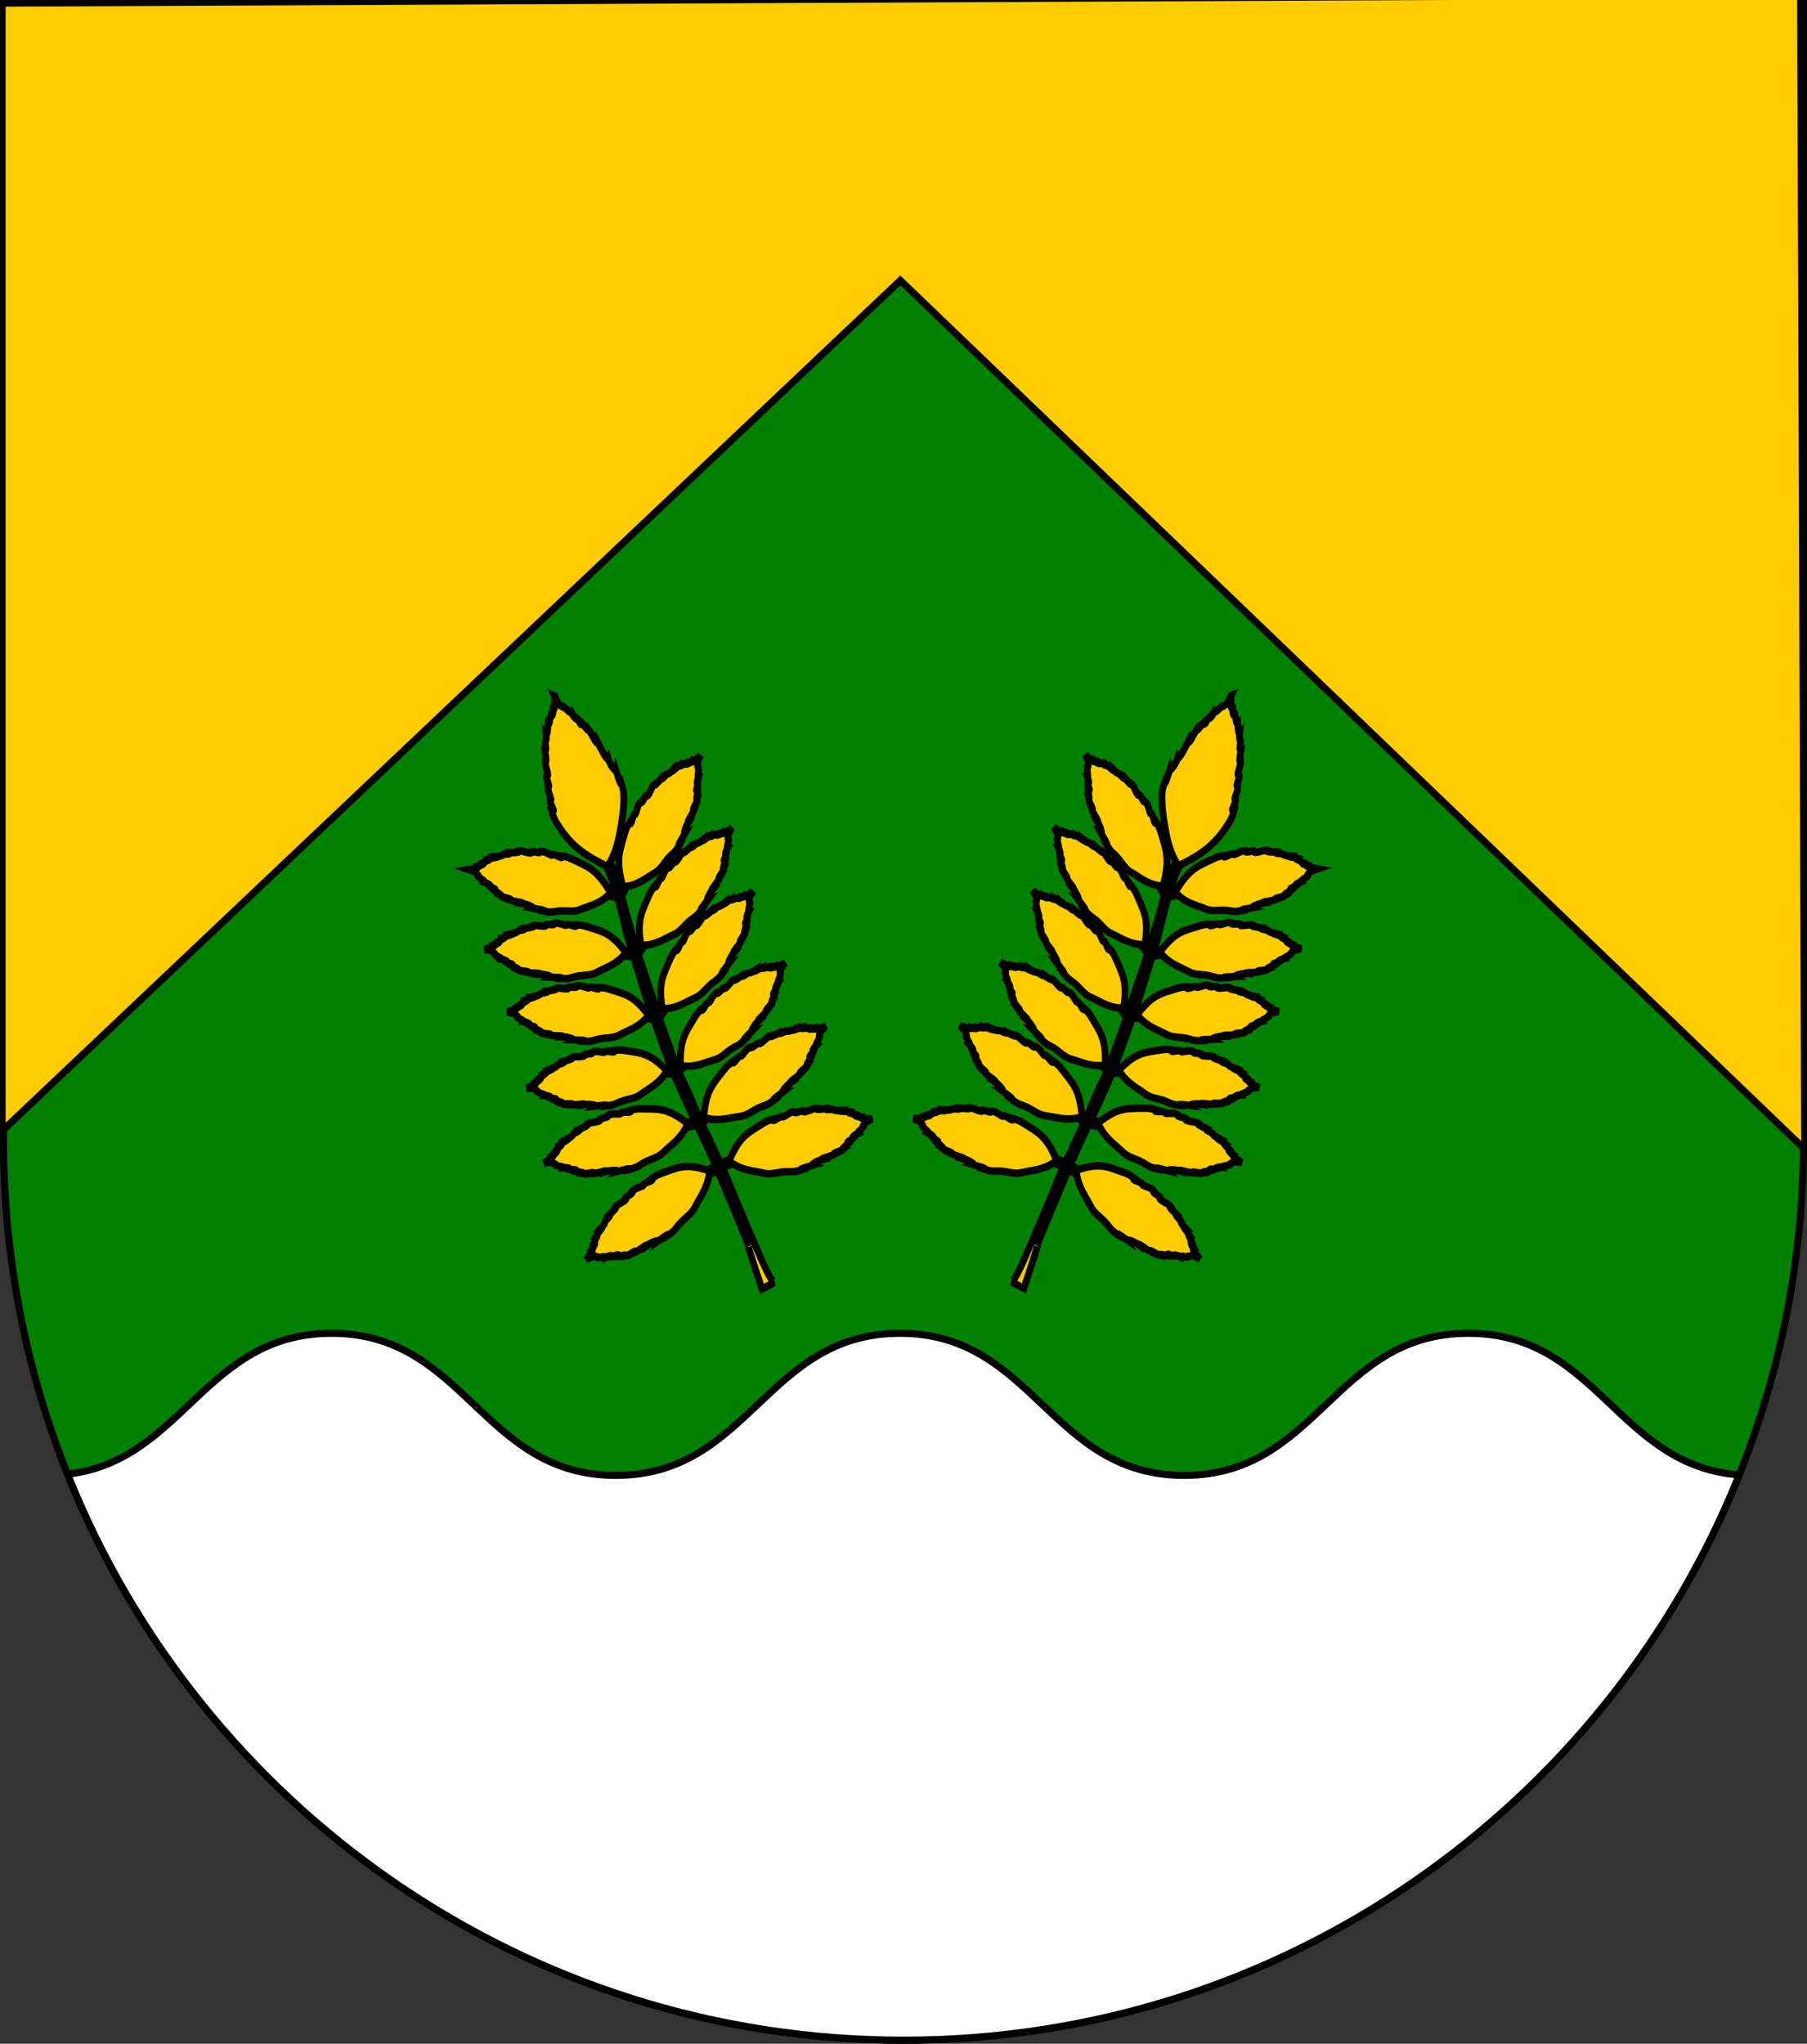
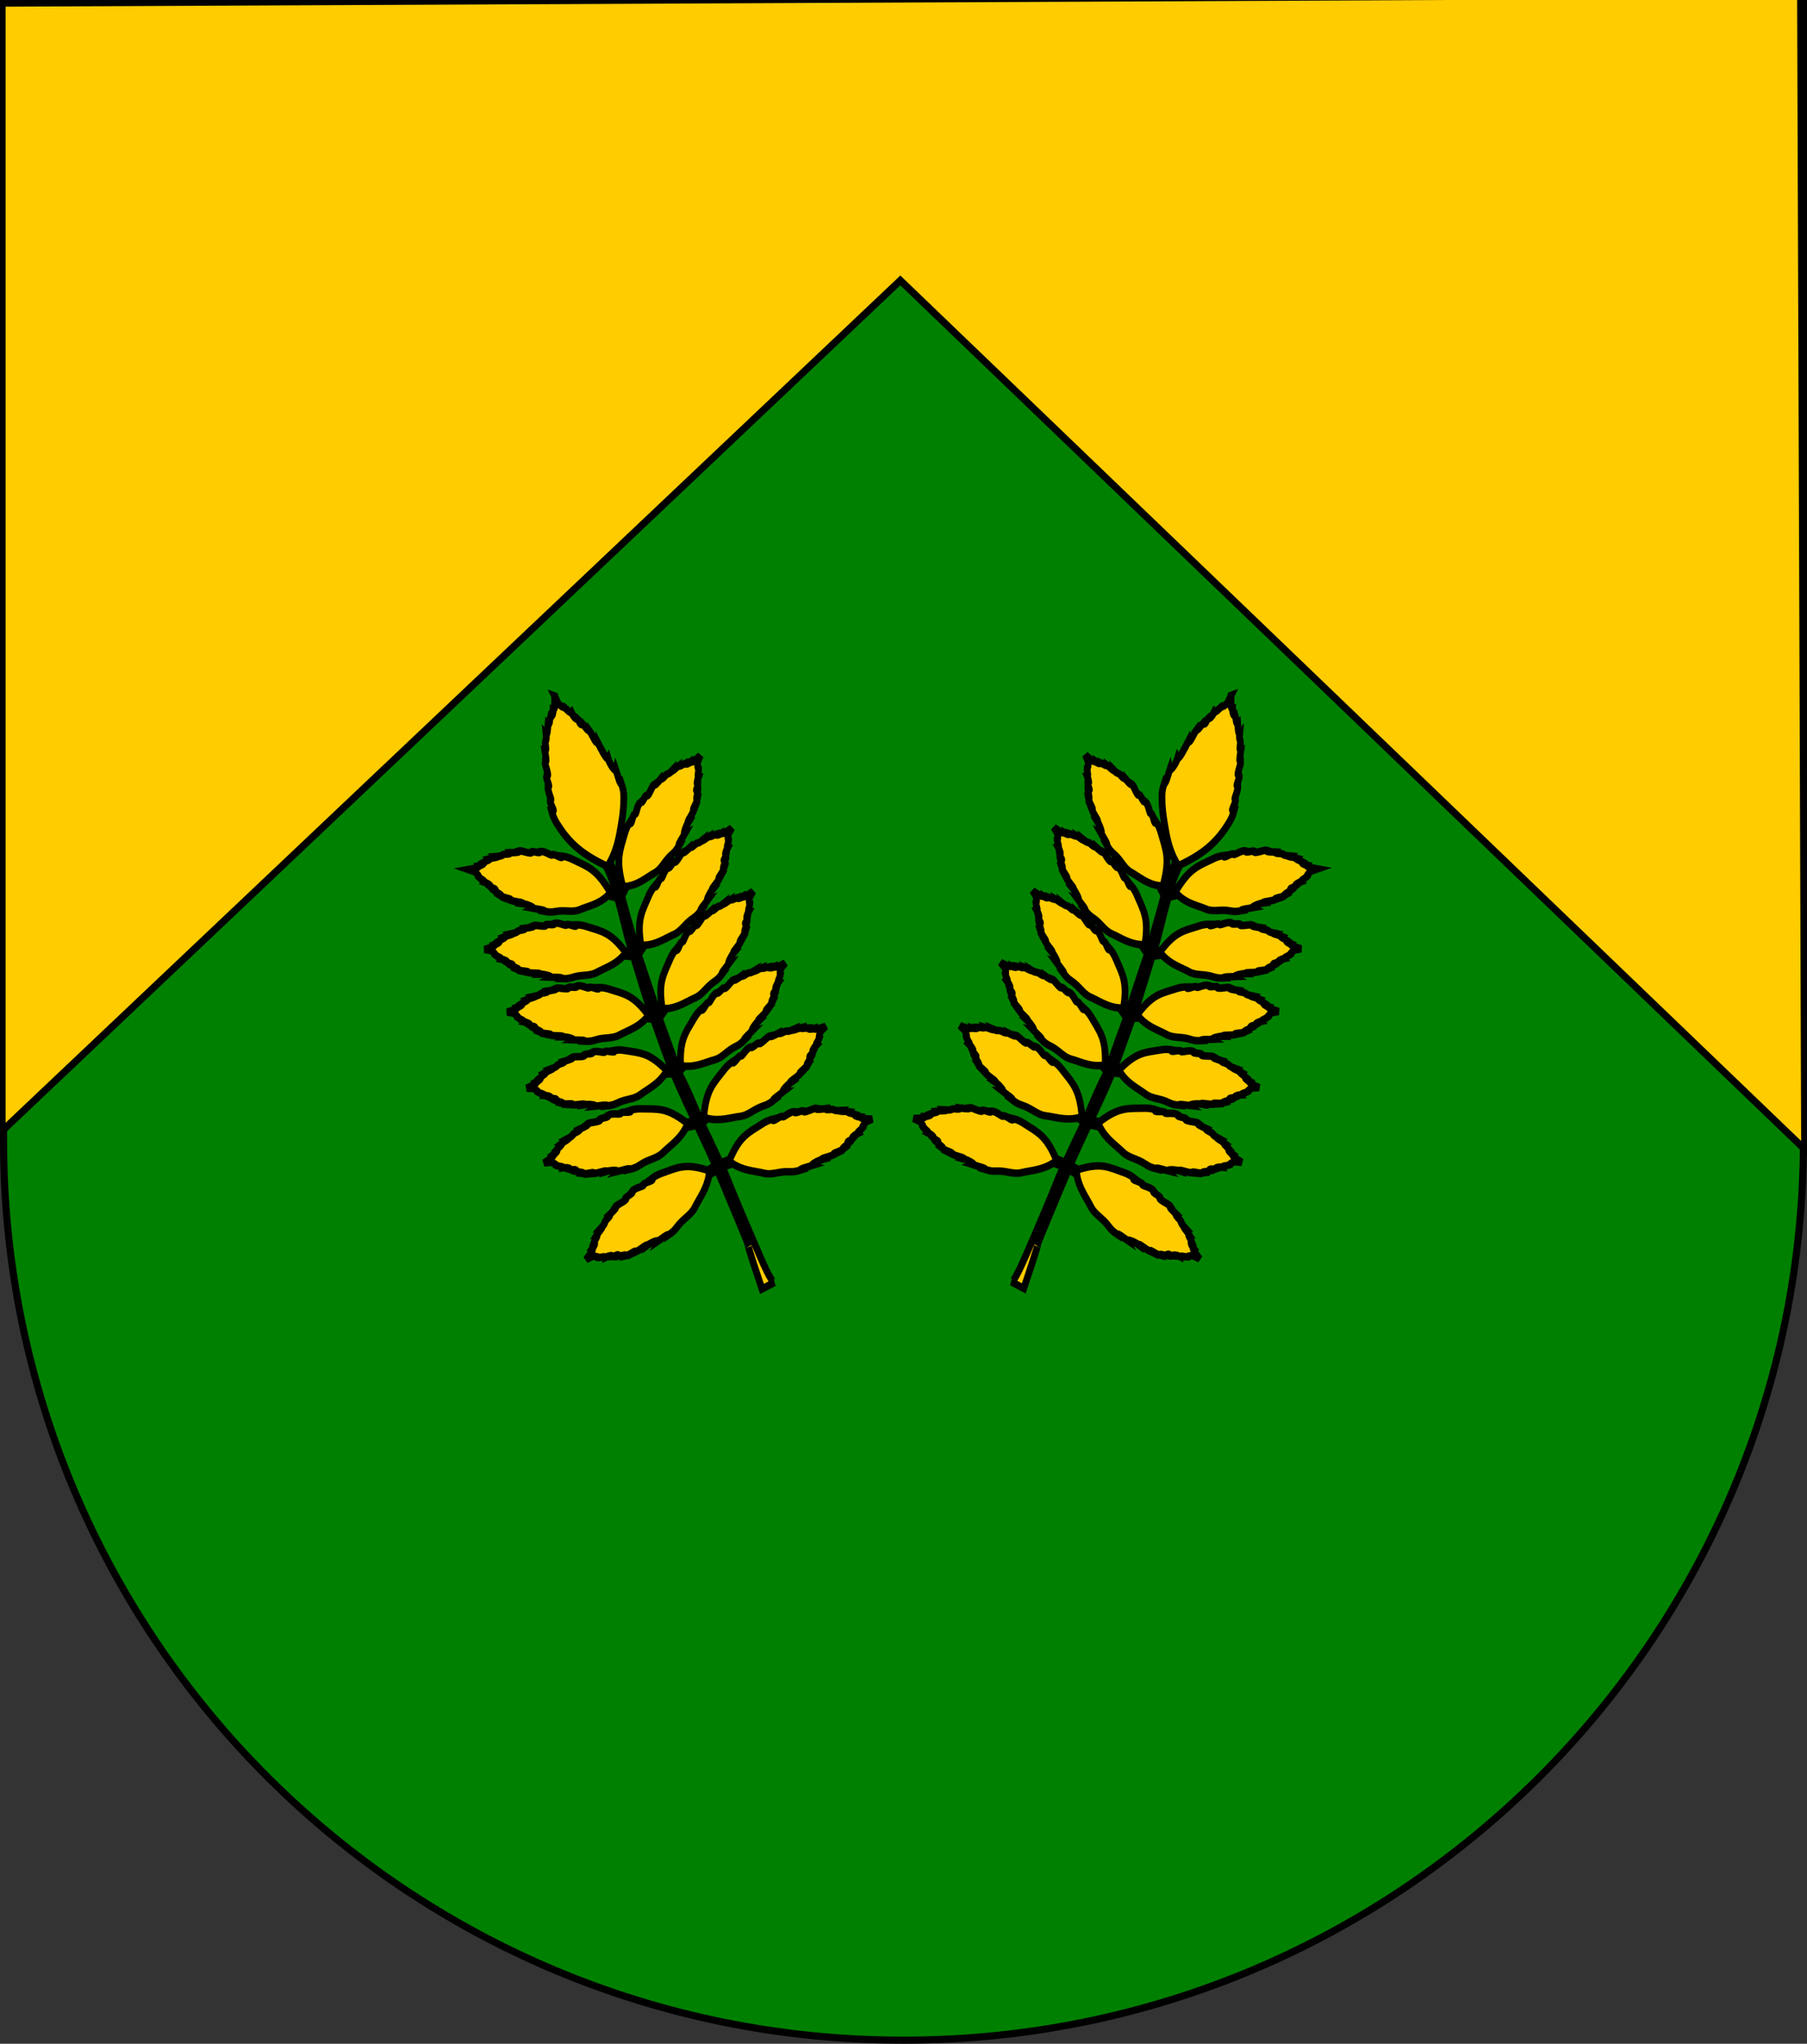
<svg xmlns="http://www.w3.org/2000/svg" xmlns:ns1="http://www.inkscape.org/namespaces/inkscape" xmlns:ns2="http://sodipodi.sourceforge.net/DTD/sodipodi-0.dtd" width="763" height="863" id="svg2" version="1.1" ns1:version="0.48.0 r9654" ns2:docname="Wappen_Junkertum_Jendrafels.svg">
  <rect width="100%" height="100%" fill="#333333" stroke="none" />
  <defs id="defs4">
    <ns1:perspective ns2:type="inkscape:persp3d" ns1:vp_x="0 : 526.18109 : 1" ns1:vp_y="0 : 1000 : 0" ns1:vp_z="744.09448 : 526.18109 : 1" ns1:persp3d-origin="372.04724 : 350.78739 : 1" id="perspective10" />
    <ns1:perspective id="perspective2828" ns1:persp3d-origin="0.5 : 0.33333333 : 1" ns1:vp_z="1 : 0.5 : 1" ns1:vp_y="0 : 1000 : 0" ns1:vp_x="0 : 0.5 : 1" ns2:type="inkscape:persp3d" />
    <ns1:perspective id="perspective2828-7" ns1:persp3d-origin="0.5 : 0.33333333 : 1" ns1:vp_z="1 : 0.5 : 1" ns1:vp_y="0 : 1000 : 0" ns1:vp_x="0 : 0.5 : 1" ns2:type="inkscape:persp3d" />
    <ns1:perspective id="perspective3640" ns1:persp3d-origin="0.5 : 0.33333333 : 1" ns1:vp_z="1 : 0.5 : 1" ns1:vp_y="0 : 1000 : 0" ns1:vp_x="0 : 0.5 : 1" ns2:type="inkscape:persp3d" />
    <ns1:perspective id="perspective3670" ns1:persp3d-origin="0.5 : 0.33333333 : 1" ns1:vp_z="1 : 0.5 : 1" ns1:vp_y="0 : 1000 : 0" ns1:vp_x="0 : 0.5 : 1" ns2:type="inkscape:persp3d" />
    <ns1:perspective id="perspective3693" ns1:persp3d-origin="0.5 : 0.33333333 : 1" ns1:vp_z="1 : 0.5 : 1" ns1:vp_y="0 : 1000 : 0" ns1:vp_x="0 : 0.5 : 1" ns2:type="inkscape:persp3d" />
    <ns1:perspective id="perspective3720" ns1:persp3d-origin="0.5 : 0.33333333 : 1" ns1:vp_z="1 : 0.5 : 1" ns1:vp_y="0 : 1000 : 0" ns1:vp_x="0 : 0.5 : 1" ns2:type="inkscape:persp3d" />
    <ns1:perspective id="perspective3747" ns1:persp3d-origin="0.5 : 0.33333333 : 1" ns1:vp_z="1 : 0.5 : 1" ns1:vp_y="0 : 1000 : 0" ns1:vp_x="0 : 0.5 : 1" ns2:type="inkscape:persp3d" />
    <ns1:perspective id="perspective3763" ns1:persp3d-origin="0.5 : 0.33333333 : 1" ns1:vp_z="1 : 0.5 : 1" ns1:vp_y="0 : 1000 : 0" ns1:vp_x="0 : 0.5 : 1" ns2:type="inkscape:persp3d" />
    <ns1:perspective id="perspective3792" ns1:persp3d-origin="0.5 : 0.33333333 : 1" ns1:vp_z="1 : 0.5 : 1" ns1:vp_y="0 : 1000 : 0" ns1:vp_x="0 : 0.5 : 1" ns2:type="inkscape:persp3d" />
    <ns1:perspective id="perspective3814" ns1:persp3d-origin="0.5 : 0.33333333 : 1" ns1:vp_z="1 : 0.5 : 1" ns1:vp_y="0 : 1000 : 0" ns1:vp_x="0 : 0.5 : 1" ns2:type="inkscape:persp3d" />
    <ns1:perspective id="perspective3841" ns1:persp3d-origin="0.5 : 0.33333333 : 1" ns1:vp_z="1 : 0.5 : 1" ns1:vp_y="0 : 1000 : 0" ns1:vp_x="0 : 0.5 : 1" ns2:type="inkscape:persp3d" />
    <ns1:perspective id="perspective3841-5" ns1:persp3d-origin="0.5 : 0.33333333 : 1" ns1:vp_z="1 : 0.5 : 1" ns1:vp_y="0 : 1000 : 0" ns1:vp_x="0 : 0.5 : 1" ns2:type="inkscape:persp3d" />
    <ns1:perspective id="perspective3872" ns1:persp3d-origin="0.5 : 0.33333333 : 1" ns1:vp_z="1 : 0.5 : 1" ns1:vp_y="0 : 1000 : 0" ns1:vp_x="0 : 0.5 : 1" ns2:type="inkscape:persp3d" />
    <ns1:perspective id="perspective3898" ns1:persp3d-origin="0.5 : 0.33333333 : 1" ns1:vp_z="1 : 0.5 : 1" ns1:vp_y="0 : 1000 : 0" ns1:vp_x="0 : 0.5 : 1" ns2:type="inkscape:persp3d" />
    <ns1:perspective id="perspective3920" ns1:persp3d-origin="0.5 : 0.33333333 : 1" ns1:vp_z="1 : 0.5 : 1" ns1:vp_y="0 : 1000 : 0" ns1:vp_x="0 : 0.5 : 1" ns2:type="inkscape:persp3d" />
    <ns1:perspective id="perspective2860" ns1:persp3d-origin="0.5 : 0.33333333 : 1" ns1:vp_z="1 : 0.5 : 1" ns1:vp_y="0 : 1000 : 0" ns1:vp_x="0 : 0.5 : 1" ns2:type="inkscape:persp3d" />
    <ns1:perspective id="perspective3672" ns1:persp3d-origin="0.5 : 0.33333333 : 1" ns1:vp_z="1 : 0.5 : 1" ns1:vp_y="0 : 1000 : 0" ns1:vp_x="0 : 0.5 : 1" ns2:type="inkscape:persp3d" />
    <ns1:perspective id="perspective3695" ns1:persp3d-origin="0.5 : 0.33333333 : 1" ns1:vp_z="1 : 0.5 : 1" ns1:vp_y="0 : 1000 : 0" ns1:vp_x="0 : 0.5 : 1" ns2:type="inkscape:persp3d" />
    <ns1:perspective id="perspective2862" ns1:persp3d-origin="0.5 : 0.33333333 : 1" ns1:vp_z="1 : 0.5 : 1" ns1:vp_y="0 : 1000 : 0" ns1:vp_x="0 : 0.5 : 1" ns2:type="inkscape:persp3d" />
    <ns1:perspective id="perspective2853" ns1:persp3d-origin="0.5 : 0.33333333 : 1" ns1:vp_z="1 : 0.5 : 1" ns1:vp_y="0 : 1000 : 0" ns1:vp_x="0 : 0.5 : 1" ns2:type="inkscape:persp3d" />
    <ns1:perspective id="perspective2854" ns1:persp3d-origin="0.5 : 0.33333333 : 1" ns1:vp_z="1 : 0.5 : 1" ns1:vp_y="0 : 1000 : 0" ns1:vp_x="0 : 0.5 : 1" ns2:type="inkscape:persp3d" />
    <ns1:perspective id="perspective2859" ns1:persp3d-origin="0.5 : 0.33333333 : 1" ns1:vp_z="1 : 0.5 : 1" ns1:vp_y="0 : 1000 : 0" ns1:vp_x="0 : 0.5 : 1" ns2:type="inkscape:persp3d" />
    <ns1:perspective id="perspective2850" ns1:persp3d-origin="0.5 : 0.33333333 : 1" ns1:vp_z="1 : 0.5 : 1" ns1:vp_y="0 : 1000 : 0" ns1:vp_x="0 : 0.5 : 1" ns2:type="inkscape:persp3d" />
    <ns1:perspective id="perspective2850-7" ns1:persp3d-origin="0.5 : 0.33333333 : 1" ns1:vp_z="1 : 0.5 : 1" ns1:vp_y="0 : 1000 : 0" ns1:vp_x="0 : 0.5 : 1" ns2:type="inkscape:persp3d" />
    <ns1:perspective id="perspective2850-0" ns1:persp3d-origin="0.5 : 0.33333333 : 1" ns1:vp_z="1 : 0.5 : 1" ns1:vp_y="0 : 1000 : 0" ns1:vp_x="0 : 0.5 : 1" ns2:type="inkscape:persp3d" />
    <ns1:perspective id="perspective2894" ns1:persp3d-origin="0.5 : 0.33333333 : 1" ns1:vp_z="1 : 0.5 : 1" ns1:vp_y="0 : 1000 : 0" ns1:vp_x="0 : 0.5 : 1" ns2:type="inkscape:persp3d" />
    <ns1:perspective id="perspective2851" ns1:persp3d-origin="0.5 : 0.33333333 : 1" ns1:vp_z="1 : 0.5 : 1" ns1:vp_y="0 : 1000 : 0" ns1:vp_x="0 : 0.5 : 1" ns2:type="inkscape:persp3d" />
    <ns1:perspective id="perspective2876" ns1:persp3d-origin="0.5 : 0.33333333 : 1" ns1:vp_z="1 : 0.5 : 1" ns1:vp_y="0 : 1000 : 0" ns1:vp_x="0 : 0.5 : 1" ns2:type="inkscape:persp3d" />
    <ns1:perspective id="perspective2899" ns1:persp3d-origin="0.5 : 0.33333333 : 1" ns1:vp_z="1 : 0.5 : 1" ns1:vp_y="0 : 1000 : 0" ns1:vp_x="0 : 0.5 : 1" ns2:type="inkscape:persp3d" />
    <ns1:perspective id="perspective2922" ns1:persp3d-origin="0.5 : 0.33333333 : 1" ns1:vp_z="1 : 0.5 : 1" ns1:vp_y="0 : 1000 : 0" ns1:vp_x="0 : 0.5 : 1" ns2:type="inkscape:persp3d" />
    <ns1:perspective id="perspective2857" ns1:persp3d-origin="0.5 : 0.33333333 : 1" ns1:vp_z="1 : 0.5 : 1" ns1:vp_y="0 : 1000 : 0" ns1:vp_x="0 : 0.5 : 1" ns2:type="inkscape:persp3d" />
    <ns1:perspective id="perspective3996" ns1:persp3d-origin="0.5 : 0.33333333 : 1" ns1:vp_z="1 : 0.5 : 1" ns1:vp_y="0 : 1000 : 0" ns1:vp_x="0 : 0.5 : 1" ns2:type="inkscape:persp3d" />
    <ns1:perspective id="perspective3706" ns1:persp3d-origin="0.5 : 0.33333333 : 1" ns1:vp_z="1 : 0.5 : 1" ns1:vp_y="0 : 1000 : 0" ns1:vp_x="0 : 0.5 : 1" ns2:type="inkscape:persp3d" />
    <ns1:perspective id="perspective3045" ns1:persp3d-origin="0.5 : 0.33333333 : 1" ns1:vp_z="1 : 0.5 : 1" ns1:vp_y="0 : 1000 : 0" ns1:vp_x="0 : 0.5 : 1" ns2:type="inkscape:persp3d" />
    <ns1:perspective id="perspective3045-7" ns1:persp3d-origin="0.5 : 0.33333333 : 1" ns1:vp_z="1 : 0.5 : 1" ns1:vp_y="0 : 1000 : 0" ns1:vp_x="0 : 0.5 : 1" ns2:type="inkscape:persp3d" />
    <ns1:perspective id="perspective3747-0" ns1:persp3d-origin="0.5 : 0.33333333 : 1" ns1:vp_z="1 : 0.5 : 1" ns1:vp_y="0 : 1000 : 0" ns1:vp_x="0 : 0.5 : 1" ns2:type="inkscape:persp3d" />
    <ns1:perspective id="perspective3747-4" ns1:persp3d-origin="0.5 : 0.33333333 : 1" ns1:vp_z="1 : 0.5 : 1" ns1:vp_y="0 : 1000 : 0" ns1:vp_x="0 : 0.5 : 1" ns2:type="inkscape:persp3d" />
  </defs>
  <ns2:namedview id="base" pagecolor="#ffffff" bordercolor="#666666" borderopacity="1.0" ns1:pageopacity="0.0" ns1:pageshadow="2" ns1:zoom="0.40999212" ns1:cx="413.61962" ns1:cy="519.83446" ns1:document-units="px" ns1:current-layer="layer1" showgrid="false" ns1:window-width="1366" ns1:window-height="706" ns1:window-x="-8" ns1:window-y="-8" ns1:window-maximized="1">
    <ns1:grid type="xygrid" id="grid2816" empspacing="5" visible="true" enabled="true" snapvisiblegridlinesonly="true" />
  </ns2:namedview>
  <g ns1:label="Ebene 1" ns1:groupmode="layer" id="layer1" transform="translate(-1.644,-192.036)">
    <path style="fill:#008000;fill-opacity:1;stroke:#000000;stroke-width:3;stroke-miterlimit:4;stroke-opacity:1;stroke-dasharray:none" d="m 3.144,193.536 0,480 c 0,209.868 170.132,380 380,380 209.868,0 380,-170.132 380,-380 l 0,-480 -760,0 z" id="path2850" />
    <rect style="fill:#000000;fill-opacity:1;fill-rule:nonzero;stroke:none" id="rect39288" width="760" height="113.782" x="1.644" y="195.036" />
-     <path style="fill:#000000;stroke:#000000;stroke-width:3;stroke-linecap:butt;stroke-linejoin:miter;stroke-miterlimit:4;stroke-opacity:1;stroke-dasharray:none" d="m 3.144,307.669 0,289.675 c 0,24.451 2.421,52.238 0.073,71.511 L 381.644,308.575 762.991,673.385 c -1.022,-24.423 0.152,-50.871 0.152,-76.041 l 0,-289.675 z" id="path2924" ns1:connector-curvature="0" ns2:nodetypes="cscccscc" />
-     <path style="fill:#ffffff;stroke:#000000;stroke-width:3;stroke-linecap:butt;stroke-linejoin:miter;stroke-miterlimit:4;stroke-opacity:1;stroke-dasharray:none;fill-opacity:1" d="M 140 563 C 86.412 563 77.418 616.826 28.531 622.5 C 84.529 762.552 221.455 861.5 381.5 861.5 C 541.44 861.5 678.308 762.688 734.375 622.781 C 682.914 618.952 674.633 563 620 563 C 563.431 563 556.569 623 500 623 C 443.431 623 436.569 563 380 563 C 323.431 563 316.569 623 260 623 C 203.431 623 196.569 563 140 563 z " transform="translate(1.644,192.036)" id="path3130-4-4" />
    <path style="fill:#ffcc00;fill-opacity:1;stroke:#000000;stroke-width:3;stroke-linecap:butt;stroke-linejoin:miter;stroke-miterlimit:4;stroke-opacity:1;stroke-dasharray:none" d="M 0.862,477.594 380.162,118.406 762.049,485.329 760.325,-2.197 0.862,1.322 z" id="path6884" ns1:connector-curvature="0" transform="translate(1.644,192.036)" ns2:nodetypes="cccccc" />
    <path ns1:connector-curvature="0" style="fill:#ffcc00;fill-opacity:1;stroke:#000000;stroke-width:3;stroke-miterlimit:4;stroke-opacity:1;stroke-dasharray:none" d="m 1048.69,243.29 0,480 c 0,209.868 170.132,380 380,380 209.868,0 380,-170.132 380,-380 l 0,-480 -760,0 z" id="path2850-0" />
    <g style="fill:#ffcc00;fill-opacity:1;stroke:#000000;stroke-width:3.092;stroke-miterlimit:4;stroke-opacity:1;stroke-dasharray:none" id="layer7" transform="matrix(0.922,-0.028,0.025,1.02,297.925,460.895)">
      <path ns1:connector-curvature="0" style="fill:#ffcc00;fill-opacity:1;fill-rule:evenodd;stroke:#000000;stroke-width:3.092;stroke-linecap:butt;stroke-linejoin:miter;stroke-miterlimit:4;stroke-opacity:1;stroke-dasharray:none" d="m -67.948,22.697 c -0.018,1.982 0.09,5.971 -0.806,5.591 -0.029,1.338 -0.568,3.31 -1.305,2.709 -0.508,1.475 -0.529,3.814 -1.221,3.217 -0.222,2.029 -0.473,4.7 -0.992,4.141 0.111,1.441 -0.009,2.974 -0.362,2.694 -0.436,1.316 0.654,4.407 -0.412,4.071 0.489,3.522 0.729,5.057 -0.072,4.78 -0.158,1.132 2.251,6.538 0.528,5.856 -0.365,1.133 1.913,4.638 0.561,4.519 -0.149,2.555 2.098,5.631 0.853,5.587 -0.114,1.775 2.731,5.02 0.561,4.519 0.467,1.812 1.32,3.622 2.259,5.076 4.797,7.424 10.228,12.613 21.709,17.941 0,0 1.686,2.058 4.102,9.815 0.151,0.485 0.309,1.027 0.462,1.541 l -3.004,-0.834 c -5.958,-9.377 -9.683,-10.21 -16.727,-13.544 -1.379,-0.653 -3.061,-1.189 -4.701,-1.391 0.682,1.829 -2.815,-1.05 -4.358,-0.752 0.178,1.077 -3.295,-1.811 -5.517,-1.395 0.255,1.161 -3.071,-0.419 -4.022,0.026 0.79,1.42 -4.56,-0.837 -5.535,-0.573 0.332,0.665 -1.057,0.671 -4.197,0.641 0.413,0.888 -2.385,0.264 -3.489,0.791 0.285,0.275 -1.066,0.558 -2.34,0.624 0.549,0.388 -1.962,0.395 -3.715,0.816 0.601,0.534 -1.461,0.841 -2.696,1.449 0.61,0.573 -1.062,1.252 -2.231,1.427 0.434,0.736 -3.078,1.097 -4.812,1.336 1.219,0.42 4.102,1.283 3.458,1.495 0.484,0.543 1.333,1.099 1.133,1.604 1.416,1.369 2.837,1.708 2.46,2.245 1.66,0.563 3.331,1.63 2.752,2.057 0.768,0.687 3.154,0.797 2.08,1.757 1.184,0.874 3.436,1.894 2.703,2.179 1.74,1.056 5.464,1.303 4.06,1.79 2.775,1.044 6.388,1.044 5.686,1.63 2.058,0.312 5.612,1.754 4.774,2.107 1.809,0.375 5.944,0.87 5.348,1.396 1.993,0.404 3.229,0.5 4.978,0.225 4.297,-0.676 7.647,0.747 11.031,-0.434 4.301,-1.501 8.869,-2.025 13.029,-5.463 l 4.495,1.069 c 2.065,7.368 4.069,16.12 4.45,17.374 0.124,0.408 1.059,3.486 1.555,5.094 l -3.319,-0.466 c -6.495,-8.035 -10.218,-8.372 -17.38,-10.662 -1.403,-0.448 -3.107,-0.767 -4.737,-0.765 0.794,1.623 -2.819,-0.646 -4.319,-0.191 0.247,0.981 -3.369,-1.285 -5.531,-0.642 0.329,1.051 -3.055,-0.046 -3.963,0.477 0.873,1.23 -4.561,-0.231 -5.504,0.127 0.372,0.58 -0.967,0.694 -4.064,1.028 0.466,0.779 -2.373,0.555 -3.426,1.172 0.299,0.223 -0.989,0.647 -2.241,0.854 0.567,0.297 -1.924,0.592 -3.623,1.186 0.628,0.428 -1.375,0.92 -2.551,1.627 0.639,0.463 -0.959,1.279 -2.099,1.576 0.476,0.634 -2.949,1.387 -4.642,1.808 1.23,0.25 4.135,0.725 3.515,0.997 0.513,0.449 1.365,0.879 1.202,1.372 1.486,1.11 2.906,1.25 2.57,1.793 1.673,0.332 3.375,1.153 2.833,1.617 0.802,0.551 3.181,0.358 2.186,1.374 1.224,0.676 3.517,1.377 2.813,1.727 1.785,0.782 5.488,0.567 4.137,1.182 2.804,0.652 6.353,0.252 5.7,0.878 2.049,0.053 5.644,0.976 4.841,1.401 1.807,0.141 5.911,0.156 5.358,0.713 1.99,0.146 3.209,0.064 4.914,-0.393 4.189,-1.123 7.578,-0.188 10.834,-1.676 4.138,-1.89 8.632,-2.927 12.503,-6.604 l 4.625,0.506 c 2.266,7.341 5.51,17.865 6.049,19.43 0.237,0.688 1.131,3.163 1.628,4.556 l -1.981,-0.271 c -6.495,-8.035 -10.218,-8.372 -17.38,-10.662 -1.403,-0.448 -3.094,-0.738 -4.724,-0.737 0.794,1.623 -2.819,-0.646 -4.319,-0.191 0.247,0.981 -3.381,-1.314 -5.543,-0.671 0.329,1.051 -3.055,-0.046 -3.963,0.477 0.873,1.23 -4.561,-0.231 -5.504,0.127 0.372,0.58 -0.984,0.734 -4.08,1.068 0.466,0.779 -2.356,0.515 -3.409,1.131 0.299,0.223 -0.989,0.647 -2.241,0.854 0.567,0.297 -1.924,0.592 -3.623,1.186 0.628,0.428 -1.362,0.948 -2.539,1.656 0.639,0.463 -1,1.262 -2.14,1.559 0.476,0.634 -2.92,1.375 -4.613,1.797 1.23,0.25 4.106,0.737 3.486,1.009 0.513,0.449 1.394,0.867 1.231,1.36 1.486,1.11 2.906,1.25 2.57,1.793 1.673,0.332 3.375,1.153 2.833,1.617 0.802,0.551 3.181,0.358 2.186,1.374 1.224,0.676 3.517,1.377 2.813,1.727 1.785,0.782 5.488,0.567 4.137,1.182 2.804,0.652 6.353,0.252 5.7,0.878 2.049,0.053 5.628,1.016 4.825,1.442 1.807,0.141 5.927,0.115 5.374,0.673 1.99,0.146 3.209,0.064 4.914,-0.393 4.189,-1.123 7.578,-0.188 10.834,-1.676 4.138,-1.89 8.616,-2.887 12.486,-6.563 l 3.438,0.35 c 2.658,7.406 6.42,17.742 6.859,18.792 0.274,0.655 0.559,1.37 0.854,2.058 l -2.783,-0.009 c -7.506,-7.115 -11.235,-6.964 -18.625,-8.284 -1.447,-0.258 -3.148,-0.33 -4.759,-0.111 1.004,1.506 -2.888,-0.27 -4.309,0.382 0.377,0.941 -3.536,-0.834 -5.586,0.093 0.467,1 -3.011,0.362 -3.838,1.002 1.029,1.105 -4.519,0.351 -5.403,0.832 0.446,0.527 -0.869,0.854 -3.885,1.599 0.566,0.711 -2.282,0.851 -3.239,1.604 0.326,0.182 -0.866,0.786 -2.075,1.159 0.6,0.22 -1.825,0.831 -3.424,1.647 0.679,0.341 -1.236,1.107 -2.303,1.966 0.694,0.374 -0.789,1.41 -1.876,1.858 0.557,0.567 -2.735,1.757 -4.352,2.402 1.249,0.085 4.189,0.163 3.612,0.516 0.568,0.378 1.49,0.679 1.395,1.19 1.619,0.904 3.017,0.86 2.758,1.444 1.699,0.107 3.511,0.694 3.038,1.227 0.868,0.44 3.188,-0.035 2.342,1.106 1.302,0.509 3.654,0.867 3.005,1.308 1.87,0.539 5.491,-0.159 4.238,0.631 2.86,0.274 6.304,-0.595 5.743,0.114 2.033,-0.22 5.712,0.24 4.975,0.769 1.806,-0.101 5.884,-0.65 5.413,-0.022 1.987,-0.12 3.185,-0.347 4.809,-1.029 3.99,-1.674 7.462,-1.213 10.48,-3.125 3.836,-2.43 8.139,-4.046 11.469,-8.214 l 4.026,-0.096 c 3.455,7.877 7.701,16.691 8.429,18.112 0.168,0.328 0.551,1.118 0.808,1.636 l -4.049,0.513 c -8.785,-6.426 -12.644,-5.767 -20.516,-6.148 -1.542,-0.075 -3.345,0.081 -4.992,0.527 1.251,1.439 -3.024,0.128 -4.414,1.002 0.521,0.934 -3.775,-0.428 -5.781,0.818 0.623,0.982 -3.084,0.805 -3.857,1.587 1.223,1.016 -4.691,0.98 -5.544,1.603 0.536,0.49 -0.797,1.002 -3.834,2.188 0.687,0.667 -2.221,1.213 -3.114,2.13 0.364,0.146 -0.83,0.93 -2.037,1.483 0.655,0.149 -1.775,1.115 -3.328,2.184 0.753,0.265 -1.107,1.315 -2.1,2.357 0.773,0.298 -0.657,1.589 -1.726,2.203 0.657,0.517 -2.586,2.219 -4.181,3.112 1.312,-0.08 4.372,-0.39 3.82,0.057 0.643,0.319 1.642,0.52 1.613,1.067 1.809,0.727 3.276,0.459 3.087,1.105 1.783,-0.117 3.715,0.262 3.296,0.883 0.963,0.343 3.349,-0.488 2.625,0.82 1.424,0.356 3.919,0.433 3.305,0.981 2.02,0.31 5.675,-0.905 4.479,0.091 3.014,-0.1 6.499,-1.492 6.012,-0.676 2.086,-0.505 5.972,-0.518 5.278,0.135 1.865,-0.35 6.042,-1.479 5.638,-0.759 2.052,-0.394 3.252,-0.791 4.848,-1.724 3.923,-2.29 7.604,-2.28 10.483,-4.687 3.659,-3.059 7.921,-5.309 10.816,-10.117 l 5.135,-0.824 c 2.56,5.247 6.601,13.734 7.326,15.478 0.118,0.285 0.459,1.056 0.609,1.412 l -3.629,1.799 c -10.359,-3.279 -13.774,-1.422 -21.297,0.756 -1.473,0.427 -3.103,1.169 -4.505,2.125 1.646,0.966 -2.837,1.088 -3.858,2.368 0.795,0.72 -3.675,0.83 -5.154,2.664 0.907,0.734 -2.649,1.75 -3.12,2.743 1.482,0.573 -4.059,2.474 -4.658,3.342 0.664,0.294 -0.417,1.181 -2.884,3.29 0.864,0.413 -1.711,1.869 -2.251,3.03 0.39,0.021 -0.456,1.157 -1.41,2.073 0.664,-0.07 -1.288,1.64 -2.399,3.159 0.794,0.009 -0.654,1.609 -1.247,2.922 0.824,0.034 -0.089,1.711 -0.893,2.641 0.786,0.28 -1.707,2.957 -2.914,4.321 1.207,-0.5 3.996,-1.788 3.623,-1.186 0.709,0.096 1.719,-0.044 1.87,0.486 1.938,0.108 3.223,-0.59 3.257,0.085 1.637,-0.687 3.578,-0.967 3.387,-0.24 1.017,0.015 2.97,-1.545 2.717,-0.066 1.455,-0.121 3.835,-0.845 3.437,-0.125 2,-0.357 5.05,-2.71 4.252,-1.377 2.8,-1.068 5.621,-3.508 5.43,-2.574 1.795,-1.154 5.448,-2.432 5.009,-1.586 1.639,-0.935 5.151,-3.351 5.006,-2.535 1.8,-1.038 2.808,-1.806 4.004,-3.208 2.938,-3.445 6.422,-4.624 8.341,-7.843 2.439,-4.092 5.69,-7.619 6.839,-13.129 l 3.855,-2.061 c 3.924,9.205 13.162,30.418 13.431,31.662 -0.017,-0.022 -0.039,-0.029 -0.066,-0.074 -1.061,-1.779 5.77,18.154 5.77,18.154 l 5.665,-2.501 c -0.248,0.026 -1.561,-0.565 -6.599,-11.909 C 3.883,221.335 7.226,227.595 3.538,219.774 l 4.718,-1.398 c 4.842,3.045 9.698,3.236 14.401,4.389 3.701,0.907 6.968,-0.693 11.546,-0.34 1.863,0.143 3.131,-0.025 5.148,-0.558 -0.699,-0.468 3.553,-1.248 5.383,-1.74 -0.926,-0.284 2.562,-1.944 4.661,-2.393 -0.818,-0.519 2.941,-0.787 5.679,-1.998 -1.535,-0.374 2.321,-0.862 3.979,-2.01 -0.806,-0.225 1.387,-1.382 2.492,-2.315 -1.261,-0.856 1.218,-1.119 1.917,-1.841 -0.666,-0.374 0.894,-1.535 2.541,-2.199 -0.472,-0.495 0.966,-0.918 2.24,-2.347 -0.283,-0.476 0.525,-1.085 0.95,-1.646 -0.702,-0.16 2.19,-1.21 3.399,-1.704 -1.843,-0.109 -5.575,-0.224 -5.231,-0.969 -1.244,-0.087 -3.111,-0.62 -2.56,-1.22 -1.377,-0.503 -3.532,-0.619 -2.984,-1.181 -1.889,-0.285 -4.506,-0.114 -3.991,-0.529 -1.338,0.027 -2.79,-0.163 -2.533,-0.451 -1.228,-0.433 -4.064,0.337 -3.764,-0.555 -3.269,0.251 -4.704,0.399 -4.455,-0.271 -1.054,-0.188 -6.318,2.357 -5.703,0.922 -1.057,-0.365 -4.285,1.411 -4.19,0.265 -2.377,-0.247 -5.579,2.8 -5.552,1.742 -1.651,-0.18 -4.843,2.856 -4.402,1.031 -1.68,0.312 -3.363,0.933 -4.704,1.664 -6.851,3.737 -10.626,4.838 -15.455,14.368 l -3.969,1.328 0.024,1.076 c -0.412,-0.868 -0.5,-1.062 -1.094,-2.298 -7.259,-15.12 -6.08,-12.201 -7.411,-15.205 l 2.756,-2.017 c 5.547,1.334 10.185,-0.044 14.983,-0.465 3.775,-0.332 6.338,-2.911 10.757,-4.053 1.798,-0.465 2.927,-1.026 4.649,-2.185 -0.81,-0.22 2.934,-2.351 4.493,-3.41 -0.963,0.029 1.76,-2.678 3.586,-3.783 -0.939,-0.23 2.516,-1.694 4.694,-3.73 -1.565,0.14 1.878,-1.565 3.061,-3.194 -0.831,0.046 0.854,-1.751 1.588,-2.995 -1.465,-0.407 0.782,-1.483 1.203,-2.395 -0.748,-0.141 0.352,-1.768 1.683,-2.932 -0.605,-0.319 0.615,-1.157 1.345,-2.929 -0.421,-0.362 0.129,-1.2 0.344,-1.872 -0.713,0.074 1.651,-1.849 2.626,-2.709 -1.768,0.491 -5.281,1.569 -5.201,0.749 -1.198,0.318 -3.143,0.416 -2.821,-0.332 -1.458,-0.034 -3.526,0.533 -3.195,-0.178 -1.868,0.339 -4.302,1.374 -3.954,0.813 -1.249,0.457 -2.628,0.733 -2.481,0.376 -1.296,-0.016 -3.755,1.647 -3.765,0.701 -2.99,1.294 -4.268,1.856 -4.253,1.139 -1.052,0.162 -5.155,4.32 -5.047,2.755 -1.113,-0.006 -3.571,2.708 -3.857,1.587 -2.315,0.532 -4.316,4.485 -4.637,3.469 -1.611,0.361 -3.635,4.264 -3.817,2.385 -1.477,0.839 -2.851,1.991 -3.872,3.12 -5.217,5.767 -8.395,8.004 -9.819,18.631 l -1.939,1.476 c -0.308,-0.702 -0.39,-0.92 -0.883,-2.046 -7.63,-17.427 -6.767,-14.017 -8.155,-17.478 l 2.627,-2.472 c 5.381,0.584 9.571,-1.295 14.031,-2.279 3.509,-0.774 5.583,-3.552 9.597,-5.17 1.634,-0.659 2.649,-1.309 4.125,-2.614 -0.789,-0.109 2.433,-2.565 3.768,-3.756 -0.902,0.145 1.358,-2.759 2.939,-4.026 -0.911,-0.103 2.131,-1.904 3.927,-4.093 -1.454,0.323 1.586,-1.72 2.497,-3.403 -0.776,0.145 0.603,-1.749 1.139,-3.014 -1.428,-0.206 0.541,-1.495 0.824,-2.409 -0.721,-0.042 0.114,-1.718 1.222,-2.98 -0.608,-0.227 0.4,-1.173 0.868,-2.936 -0.441,-0.291 -0.018,-1.145 0.101,-1.806 -0.661,0.157 1.334,-1.952 2.144,-2.884 -1.602,0.68 -4.773,2.149 -4.8,1.364 -1.087,0.447 -2.882,0.76 -2.672,0.014 -1.376,0.146 -3.273,0.95 -3.05,0.237 -1.715,0.548 -3.869,1.787 -3.611,1.214 -1.118,0.585 -2.41,1.036 -2.316,0.681 -1.221,0.143 -3.283,2.024 -3.409,1.131 -2.652,1.588 -3.811,2.278 -3.885,1.599 -0.97,0.281 -4.291,4.686 -4.383,3.195 -1.047,0.13 -3.037,3.019 -3.444,1.994 -2.111,0.785 -3.513,4.748 -3.94,3.827 -1.47,0.538 -2.886,4.498 -3.289,2.745 -1.285,0.973 -2.421,2.212 -3.242,3.404 -4.193,6.086 -6.908,8.586 -6.932,18.8 l -1.58,1.6 c -0.314,-0.83 -0.431,-1.108 -0.942,-2.496 -5.722,-15.536 -6.139,-16.555 -6.642,-18.135 l 0.066,0.074 3.158,-3.912 c 5.398,-0.138 9.284,-2.583 13.56,-4.155 3.364,-1.237 5.045,-4.258 8.794,-6.401 1.526,-0.872 2.437,-1.666 3.72,-3.159 -0.795,-0.003 2.072,-2.853 3.231,-4.214 -0.872,0.264 0.949,-2.921 2.341,-4.391 -0.915,0.019 1.857,-2.182 3.337,-4.597 -1.394,0.515 1.349,-1.923 2.022,-3.716 -0.748,0.248 0.339,-1.844 0.698,-3.172 -1.439,-0.014 0.334,-1.53 0.491,-2.475 -0.719,0.055 -0.103,-1.719 0.822,-3.121 -0.632,-0.145 0.228,-1.223 0.452,-3.036 -0.475,-0.23 -0.166,-1.137 -0.137,-1.81 -0.632,0.244 1.048,-2.118 1.723,-3.152 -1.492,0.889 -4.435,2.757 -4.568,1.981 -1.014,0.589 -2.744,1.176 -2.638,0.407 -1.34,0.329 -3.112,1.356 -2.987,0.618 -1.621,0.773 -3.577,2.308 -3.399,1.704 -1.026,0.73 -2.237,1.334 -2.191,0.97 -1.187,0.305 -2.965,2.462 -3.21,1.592 -2.407,1.931 -3.467,2.77 -3.633,2.106 -0.921,0.409 -3.616,5.215 -3.908,3.746 -1.018,0.269 -2.576,3.4 -3.117,2.436 -1.981,1.062 -2.832,5.2 -3.379,4.342 -1.381,0.731 -2.241,4.839 -2.876,3.152 -1.139,1.138 -2.108,2.522 -2.759,3.816 -3.323,6.604 -5.675,9.442 -4.32,19.592 l -1.976,2.646 c -0.329,-1.035 -0.693,-2.169 -1.583,-4.845 -5.152,-15.482 -6.054,-17.833 -6.622,-19.5 l 3.084,-3.848 c 5.398,-0.138 9.268,-2.542 13.544,-4.114 3.364,-1.237 5.045,-4.258 8.794,-6.401 1.526,-0.872 2.437,-1.667 3.72,-3.159 -0.795,-0.003 2.088,-2.893 3.247,-4.254 -0.872,0.264 0.962,-2.892 2.354,-4.362 -0.915,0.019 1.857,-2.182 3.337,-4.597 -1.394,0.515 1.32,-1.911 1.993,-3.704 -0.748,0.248 0.339,-1.844 0.698,-3.172 -1.439,-0.014 0.363,-1.542 0.519,-2.487 -0.719,0.055 -0.131,-1.708 0.793,-3.109 -0.632,-0.145 0.256,-1.234 0.481,-3.048 -0.475,-0.23 -0.166,-1.137 -0.137,-1.81 -0.632,0.244 1.048,-2.118 1.723,-3.152 -1.492,0.889 -4.435,2.757 -4.568,1.981 -1.014,0.589 -2.757,1.147 -2.65,0.378 -1.34,0.329 -3.099,1.385 -2.974,0.647 -1.621,0.774 -3.577,2.308 -3.399,1.705 -1.026,0.73 -2.237,1.334 -2.191,0.97 -1.187,0.305 -2.978,2.433 -3.223,1.564 -2.407,1.931 -3.455,2.799 -3.62,2.134 -0.921,0.409 -3.645,5.227 -3.936,3.757 -1.018,0.269 -2.548,3.388 -3.088,2.424 -1.981,1.062 -2.845,5.171 -3.391,4.314 -1.381,0.731 -2.27,4.851 -2.905,3.163 -1.139,1.138 -2.096,2.551 -2.746,3.845 -3.323,6.604 -5.675,9.442 -4.32,19.592 l -1.841,2.488 c -0.292,-0.991 -0.645,-2.201 -1.415,-4.847 -4.228,-14.544 -4.398,-15.721 -4.816,-17.359 l 2.388,-3.969 c 5.426,-0.506 9.029,-3.344 13.132,-5.302 3.229,-1.54 4.525,-4.876 8.021,-7.406 1.423,-1.03 2.215,-1.961 3.311,-3.636 -0.802,0.049 1.723,-3.186 2.711,-4.712 -0.845,0.339 0.58,-3.151 1.788,-4.808 -0.92,0.082 1.575,-2.432 2.747,-5.1 -1.337,0.641 1.082,-2.134 1.523,-4.088 -0.721,0.314 0.104,-1.974 0.29,-3.411 -1.453,0.08 0.161,-1.676 0.193,-2.692 -0.717,0.106 -0.361,-1.795 0.385,-3.348 -0.657,-0.112 0.087,-1.342 0.072,-3.287 -0.51,-0.213 -0.325,-1.194 -0.385,-1.912 -0.605,0.302 0.775,-2.316 1.319,-3.461 -1.386,1.046 -4.075,3.236 -4.311,2.419 -0.944,0.694 -2.639,1.4 -2.633,0.574 -1.308,0.439 -2.944,1.654 -2.916,0.861 -1.532,0.931 -3.32,2.692 -3.221,2.038 -0.938,0.845 -2.06,1.58 -2.063,1.188 -1.157,0.404 -2.682,2.807 -3.045,1.898 -2.171,2.215 -3.117,3.17 -3.372,2.473 -0.874,0.496 -2.956,5.812 -3.445,4.268 -0.99,0.354 -2.155,3.782 -2.828,2.792 -1.857,1.262 -2.165,5.705 -2.83,4.829 -1.296,0.87 -1.627,5.324 -2.492,3.57 -0.997,1.287 -1.779,2.837 -2.263,4.257 -2.475,7.25 -4.464,10.435 -1.75,21.147 l -1.155,2.036 c -0.16,-0.526 -0.197,-0.704 -0.449,-1.512 -2.462,-7.876 -3.735,-9.83 -3.735,-9.83 3.289,-5.17 4.412,-10.037 5.486,-15.084 0.845,-3.971 1.415,-6.78 1.557,-11.702 0.058,-2.004 -0.193,-3.373 -0.939,-5.552 -0.509,0.746 -1.685,-3.834 -2.373,-5.81 -0.278,0.993 -2.829,-2.579 -3.481,-4.845 -0.561,0.873 -3.109,-4.063 -4.694,-7.026 -0.348,1.647 -2.239,-3.129 -3.687,-4.93 -0.216,0.865 -1.709,-1.519 -2.869,-2.721 -0.93,1.345 -1.41,-1.345 -2.299,-2.108 -0.4,0.712 -1.847,-0.999 -2.726,-2.781 -0.553,0.501 -1.508,-0.829 -3.263,-2.22 -0.543,0.298 -1.31,-0.546 -1.996,-1.011 -0.147,0.754 -1.545,-2.368 -2.197,-3.677 z" id="path24598" />
    </g>
    <g style="fill:#ffcc00;fill-opacity:1;stroke:#000000;stroke-width:3.092;stroke-miterlimit:4;stroke-opacity:1;stroke-dasharray:none" id="layer7-9" transform="matrix(-0.922,-0.028,-0.025,1.02,459.4,460.641)">
      <path ns1:connector-curvature="0" style="fill:#ffcc00;fill-opacity:1;fill-rule:evenodd;stroke:#000000;stroke-width:3.092;stroke-linecap:butt;stroke-linejoin:miter;stroke-miterlimit:4;stroke-opacity:1;stroke-dasharray:none" d="m -67.948,22.697 c -0.018,1.982 0.09,5.971 -0.806,5.591 -0.029,1.338 -0.568,3.31 -1.305,2.709 -0.508,1.475 -0.529,3.814 -1.221,3.217 -0.222,2.029 -0.473,4.7 -0.992,4.141 0.111,1.441 -0.009,2.974 -0.362,2.694 -0.436,1.316 0.654,4.407 -0.412,4.071 0.489,3.522 0.729,5.057 -0.072,4.78 -0.158,1.132 2.251,6.538 0.528,5.856 -0.365,1.133 1.913,4.638 0.561,4.519 -0.149,2.555 2.098,5.631 0.853,5.587 -0.114,1.775 2.731,5.02 0.561,4.519 0.467,1.812 1.32,3.622 2.259,5.076 4.797,7.424 10.228,12.613 21.709,17.941 0,0 1.686,2.058 4.102,9.815 0.151,0.485 0.309,1.027 0.462,1.541 l -3.004,-0.834 c -5.958,-9.377 -9.683,-10.21 -16.727,-13.544 -1.379,-0.653 -3.061,-1.189 -4.701,-1.391 0.682,1.829 -2.815,-1.05 -4.358,-0.752 0.178,1.077 -3.295,-1.811 -5.517,-1.395 0.255,1.161 -3.071,-0.419 -4.022,0.026 0.79,1.42 -4.56,-0.837 -5.535,-0.573 0.332,0.665 -1.057,0.671 -4.197,0.641 0.413,0.888 -2.385,0.264 -3.489,0.791 0.285,0.275 -1.066,0.558 -2.34,0.624 0.549,0.388 -1.962,0.395 -3.715,0.816 0.601,0.534 -1.461,0.841 -2.696,1.449 0.61,0.573 -1.062,1.252 -2.231,1.427 0.434,0.736 -3.078,1.097 -4.812,1.336 1.219,0.42 4.102,1.283 3.458,1.495 0.484,0.543 1.333,1.099 1.133,1.604 1.416,1.369 2.837,1.708 2.46,2.245 1.66,0.563 3.331,1.63 2.752,2.057 0.768,0.687 3.154,0.797 2.08,1.757 1.184,0.874 3.436,1.894 2.703,2.179 1.74,1.056 5.464,1.303 4.06,1.79 2.775,1.044 6.388,1.044 5.686,1.63 2.058,0.312 5.612,1.754 4.774,2.107 1.809,0.375 5.944,0.87 5.348,1.396 1.993,0.404 3.229,0.5 4.978,0.225 4.297,-0.676 7.647,0.747 11.031,-0.434 4.301,-1.501 8.869,-2.025 13.029,-5.463 l 4.495,1.069 c 2.065,7.368 4.069,16.12 4.45,17.374 0.124,0.408 1.059,3.486 1.555,5.094 l -3.319,-0.466 c -6.495,-8.035 -10.218,-8.372 -17.38,-10.662 -1.403,-0.448 -3.107,-0.767 -4.737,-0.765 0.794,1.623 -2.819,-0.646 -4.319,-0.191 0.247,0.981 -3.369,-1.285 -5.531,-0.642 0.329,1.051 -3.055,-0.046 -3.963,0.477 0.873,1.23 -4.561,-0.231 -5.504,0.127 0.372,0.58 -0.967,0.694 -4.064,1.028 0.466,0.779 -2.373,0.555 -3.426,1.172 0.299,0.223 -0.989,0.647 -2.241,0.854 0.567,0.297 -1.924,0.592 -3.623,1.186 0.628,0.428 -1.375,0.92 -2.551,1.627 0.639,0.463 -0.959,1.279 -2.099,1.576 0.476,0.634 -2.949,1.387 -4.642,1.808 1.23,0.25 4.135,0.725 3.515,0.997 0.513,0.449 1.365,0.879 1.202,1.372 1.486,1.11 2.906,1.25 2.57,1.793 1.673,0.332 3.375,1.153 2.833,1.617 0.802,0.551 3.181,0.358 2.186,1.374 1.224,0.676 3.517,1.377 2.813,1.727 1.785,0.782 5.488,0.567 4.137,1.182 2.804,0.652 6.353,0.252 5.7,0.878 2.049,0.053 5.644,0.976 4.841,1.401 1.807,0.141 5.911,0.156 5.358,0.713 1.99,0.146 3.209,0.064 4.914,-0.393 4.189,-1.123 7.578,-0.188 10.834,-1.676 4.138,-1.89 8.632,-2.927 12.503,-6.604 l 4.625,0.506 c 2.266,7.341 5.51,17.865 6.049,19.43 0.237,0.688 1.131,3.163 1.628,4.556 l -1.981,-0.271 c -6.495,-8.035 -10.218,-8.372 -17.38,-10.662 -1.403,-0.448 -3.094,-0.738 -4.724,-0.737 0.794,1.623 -2.819,-0.646 -4.319,-0.191 0.247,0.981 -3.381,-1.314 -5.543,-0.671 0.329,1.051 -3.055,-0.046 -3.963,0.477 0.873,1.23 -4.561,-0.231 -5.504,0.127 0.372,0.58 -0.984,0.734 -4.08,1.068 0.466,0.779 -2.356,0.515 -3.409,1.131 0.299,0.223 -0.989,0.647 -2.241,0.854 0.567,0.297 -1.924,0.592 -3.623,1.186 0.628,0.428 -1.362,0.948 -2.539,1.656 0.639,0.463 -1,1.262 -2.14,1.559 0.476,0.634 -2.92,1.375 -4.613,1.797 1.23,0.25 4.106,0.737 3.486,1.009 0.513,0.449 1.394,0.867 1.231,1.36 1.486,1.11 2.906,1.25 2.57,1.793 1.673,0.332 3.375,1.153 2.833,1.617 0.802,0.551 3.181,0.358 2.186,1.374 1.224,0.676 3.517,1.377 2.813,1.727 1.785,0.782 5.488,0.567 4.137,1.182 2.804,0.652 6.353,0.252 5.7,0.878 2.049,0.053 5.628,1.016 4.825,1.442 1.807,0.141 5.927,0.115 5.374,0.673 1.99,0.146 3.209,0.064 4.914,-0.393 4.189,-1.123 7.578,-0.188 10.834,-1.676 4.138,-1.89 8.616,-2.887 12.486,-6.563 l 3.438,0.35 c 2.658,7.406 6.42,17.742 6.859,18.792 0.274,0.655 0.559,1.37 0.854,2.058 l -2.783,-0.009 c -7.506,-7.115 -11.235,-6.964 -18.625,-8.284 -1.447,-0.258 -3.148,-0.33 -4.759,-0.111 1.004,1.506 -2.888,-0.27 -4.309,0.382 0.377,0.941 -3.536,-0.834 -5.586,0.093 0.467,1 -3.011,0.362 -3.838,1.002 1.029,1.105 -4.519,0.351 -5.403,0.832 0.446,0.527 -0.869,0.854 -3.885,1.599 0.566,0.711 -2.282,0.851 -3.239,1.604 0.326,0.182 -0.866,0.786 -2.075,1.159 0.6,0.22 -1.825,0.831 -3.424,1.647 0.679,0.341 -1.236,1.107 -2.303,1.966 0.694,0.374 -0.789,1.41 -1.876,1.858 0.557,0.567 -2.735,1.757 -4.352,2.402 1.249,0.085 4.189,0.163 3.612,0.516 0.568,0.378 1.49,0.679 1.395,1.19 1.619,0.904 3.017,0.86 2.758,1.444 1.699,0.107 3.511,0.694 3.038,1.227 0.868,0.44 3.188,-0.035 2.342,1.106 1.302,0.509 3.654,0.867 3.005,1.308 1.87,0.539 5.491,-0.159 4.238,0.631 2.86,0.274 6.304,-0.595 5.743,0.114 2.033,-0.22 5.712,0.24 4.975,0.769 1.806,-0.101 5.884,-0.65 5.413,-0.022 1.987,-0.12 3.185,-0.347 4.809,-1.029 3.99,-1.674 7.462,-1.213 10.48,-3.125 3.836,-2.43 8.139,-4.046 11.469,-8.214 l 4.026,-0.096 c 3.455,7.877 7.701,16.691 8.429,18.112 0.168,0.328 0.551,1.118 0.808,1.636 l -4.049,0.513 c -8.785,-6.426 -12.644,-5.767 -20.516,-6.148 -1.542,-0.075 -3.345,0.081 -4.992,0.527 1.251,1.439 -3.024,0.128 -4.414,1.002 0.521,0.934 -3.775,-0.428 -5.781,0.818 0.623,0.982 -3.084,0.805 -3.857,1.587 1.223,1.016 -4.691,0.98 -5.544,1.603 0.536,0.49 -0.797,1.002 -3.834,2.188 0.687,0.667 -2.221,1.213 -3.114,2.13 0.364,0.146 -0.83,0.93 -2.037,1.483 0.655,0.149 -1.775,1.115 -3.328,2.184 0.753,0.265 -1.107,1.315 -2.1,2.357 0.773,0.298 -0.657,1.589 -1.726,2.203 0.657,0.517 -2.586,2.219 -4.181,3.112 1.312,-0.08 4.372,-0.39 3.82,0.057 0.643,0.319 1.642,0.52 1.613,1.067 1.809,0.727 3.276,0.459 3.087,1.105 1.783,-0.117 3.715,0.262 3.296,0.883 0.963,0.343 3.349,-0.488 2.625,0.82 1.424,0.356 3.919,0.433 3.305,0.981 2.02,0.31 5.675,-0.905 4.479,0.091 3.014,-0.1 6.499,-1.492 6.012,-0.676 2.086,-0.505 5.972,-0.518 5.278,0.135 1.865,-0.35 6.042,-1.479 5.638,-0.759 2.052,-0.394 3.252,-0.791 4.848,-1.724 3.923,-2.29 7.604,-2.28 10.483,-4.687 3.659,-3.059 7.921,-5.309 10.816,-10.117 l 5.135,-0.824 c 2.56,5.247 6.601,13.734 7.326,15.478 0.118,0.285 0.459,1.056 0.609,1.412 l -3.629,1.799 c -10.359,-3.279 -13.774,-1.422 -21.297,0.756 -1.473,0.427 -3.103,1.169 -4.505,2.125 1.646,0.966 -2.837,1.088 -3.858,2.368 0.795,0.72 -3.675,0.83 -5.154,2.664 0.907,0.734 -2.649,1.75 -3.12,2.743 1.482,0.573 -4.059,2.474 -4.658,3.342 0.664,0.294 -0.417,1.181 -2.884,3.29 0.864,0.413 -1.711,1.869 -2.251,3.03 0.39,0.021 -0.456,1.157 -1.41,2.073 0.664,-0.07 -1.288,1.64 -2.399,3.159 0.794,0.009 -0.654,1.609 -1.247,2.922 0.824,0.034 -0.089,1.711 -0.893,2.641 0.786,0.28 -1.707,2.957 -2.914,4.321 1.207,-0.5 3.996,-1.788 3.623,-1.186 0.709,0.096 1.719,-0.044 1.87,0.486 1.938,0.108 3.223,-0.59 3.257,0.085 1.637,-0.687 3.578,-0.967 3.387,-0.24 1.017,0.015 2.97,-1.545 2.717,-0.066 1.455,-0.121 3.835,-0.845 3.437,-0.125 2,-0.357 5.05,-2.71 4.252,-1.377 2.8,-1.068 5.621,-3.508 5.43,-2.574 1.795,-1.154 5.448,-2.432 5.009,-1.586 1.639,-0.935 5.151,-3.351 5.006,-2.535 1.8,-1.038 2.808,-1.806 4.004,-3.208 2.938,-3.445 6.422,-4.624 8.341,-7.843 2.439,-4.092 5.69,-7.619 6.839,-13.129 l 3.855,-2.061 c 3.924,9.205 13.162,30.418 13.431,31.662 -0.017,-0.022 -0.039,-0.029 -0.066,-0.074 -1.061,-1.779 5.77,18.154 5.77,18.154 l 5.665,-2.501 c -0.248,0.026 -1.561,-0.565 -6.599,-11.909 C 3.883,221.335 7.226,227.595 3.538,219.774 l 4.718,-1.398 c 4.842,3.045 9.698,3.236 14.401,4.389 3.701,0.907 6.968,-0.693 11.546,-0.34 1.863,0.143 3.131,-0.025 5.148,-0.558 -0.699,-0.468 3.553,-1.248 5.383,-1.74 -0.926,-0.284 2.562,-1.944 4.661,-2.393 -0.818,-0.519 2.941,-0.787 5.679,-1.998 -1.535,-0.374 2.321,-0.862 3.979,-2.01 -0.806,-0.225 1.387,-1.382 2.492,-2.315 -1.261,-0.856 1.218,-1.119 1.917,-1.841 -0.666,-0.374 0.894,-1.535 2.541,-2.199 -0.472,-0.495 0.966,-0.918 2.24,-2.347 -0.283,-0.476 0.525,-1.085 0.95,-1.646 -0.702,-0.16 2.19,-1.21 3.399,-1.704 -1.843,-0.109 -5.575,-0.224 -5.231,-0.969 -1.244,-0.087 -3.111,-0.62 -2.56,-1.22 -1.377,-0.503 -3.532,-0.619 -2.984,-1.181 -1.889,-0.285 -4.506,-0.114 -3.991,-0.529 -1.338,0.027 -2.79,-0.163 -2.533,-0.451 -1.228,-0.433 -4.064,0.337 -3.764,-0.555 -3.269,0.251 -4.704,0.399 -4.455,-0.271 -1.054,-0.188 -6.318,2.357 -5.703,0.922 -1.057,-0.365 -4.285,1.411 -4.19,0.265 -2.377,-0.247 -5.579,2.8 -5.552,1.742 -1.651,-0.18 -4.843,2.856 -4.402,1.031 -1.68,0.312 -3.363,0.933 -4.704,1.664 -6.851,3.737 -10.626,4.838 -15.455,14.368 l -3.969,1.328 0.024,1.076 c -0.412,-0.868 -0.5,-1.062 -1.094,-2.298 -7.259,-15.12 -6.08,-12.201 -7.411,-15.205 l 2.756,-2.017 c 5.547,1.334 10.185,-0.044 14.983,-0.465 3.775,-0.332 6.338,-2.911 10.757,-4.053 1.798,-0.465 2.927,-1.026 4.649,-2.185 -0.81,-0.22 2.934,-2.351 4.493,-3.41 -0.963,0.029 1.76,-2.678 3.586,-3.783 -0.939,-0.23 2.516,-1.694 4.694,-3.73 -1.565,0.14 1.878,-1.565 3.061,-3.194 -0.831,0.046 0.854,-1.751 1.588,-2.995 -1.465,-0.407 0.782,-1.483 1.203,-2.395 -0.748,-0.141 0.352,-1.768 1.683,-2.932 -0.605,-0.319 0.615,-1.157 1.345,-2.929 -0.421,-0.362 0.129,-1.2 0.344,-1.872 -0.713,0.074 1.651,-1.849 2.626,-2.709 -1.768,0.491 -5.281,1.569 -5.201,0.749 -1.198,0.318 -3.143,0.416 -2.821,-0.332 -1.458,-0.034 -3.526,0.533 -3.195,-0.178 -1.868,0.339 -4.302,1.374 -3.954,0.813 -1.249,0.457 -2.628,0.733 -2.481,0.376 -1.296,-0.016 -3.755,1.647 -3.765,0.701 -2.99,1.294 -4.268,1.856 -4.253,1.139 -1.052,0.162 -5.155,4.32 -5.047,2.755 -1.113,-0.006 -3.571,2.708 -3.857,1.587 -2.315,0.532 -4.316,4.485 -4.637,3.469 -1.611,0.361 -3.635,4.264 -3.817,2.385 -1.477,0.839 -2.851,1.991 -3.872,3.12 -5.217,5.767 -8.395,8.004 -9.819,18.631 l -1.939,1.476 c -0.308,-0.702 -0.39,-0.92 -0.883,-2.046 -7.63,-17.427 -6.767,-14.017 -8.155,-17.478 l 2.627,-2.472 c 5.381,0.584 9.571,-1.295 14.031,-2.279 3.509,-0.774 5.583,-3.552 9.597,-5.17 1.634,-0.659 2.649,-1.309 4.125,-2.614 -0.789,-0.109 2.433,-2.565 3.768,-3.756 -0.902,0.145 1.358,-2.759 2.939,-4.026 -0.911,-0.103 2.131,-1.904 3.927,-4.093 -1.454,0.323 1.586,-1.72 2.497,-3.403 -0.776,0.145 0.603,-1.749 1.139,-3.014 -1.428,-0.206 0.541,-1.495 0.824,-2.409 -0.721,-0.042 0.114,-1.718 1.222,-2.98 -0.608,-0.227 0.4,-1.173 0.868,-2.936 -0.441,-0.291 -0.018,-1.145 0.101,-1.806 -0.661,0.157 1.334,-1.952 2.144,-2.884 -1.602,0.68 -4.773,2.149 -4.8,1.364 -1.087,0.447 -2.882,0.76 -2.672,0.014 -1.376,0.146 -3.273,0.95 -3.05,0.237 -1.715,0.548 -3.869,1.787 -3.611,1.214 -1.118,0.585 -2.41,1.036 -2.316,0.681 -1.221,0.143 -3.283,2.024 -3.409,1.131 -2.652,1.588 -3.811,2.278 -3.885,1.599 -0.97,0.281 -4.291,4.686 -4.383,3.195 -1.047,0.13 -3.037,3.019 -3.444,1.994 -2.111,0.785 -3.513,4.748 -3.94,3.827 -1.47,0.538 -2.886,4.498 -3.289,2.745 -1.285,0.973 -2.421,2.212 -3.242,3.404 -4.193,6.086 -6.908,8.586 -6.932,18.8 l -1.58,1.6 c -0.314,-0.83 -0.431,-1.108 -0.942,-2.496 -5.722,-15.536 -6.139,-16.555 -6.642,-18.135 l 0.066,0.074 3.158,-3.912 c 5.398,-0.138 9.284,-2.583 13.56,-4.155 3.364,-1.237 5.045,-4.258 8.794,-6.401 1.526,-0.872 2.437,-1.666 3.72,-3.159 -0.795,-0.003 2.072,-2.853 3.231,-4.214 -0.872,0.264 0.949,-2.921 2.341,-4.391 -0.915,0.019 1.857,-2.182 3.337,-4.597 -1.394,0.515 1.349,-1.923 2.022,-3.716 -0.748,0.248 0.339,-1.844 0.698,-3.172 -1.439,-0.014 0.334,-1.53 0.491,-2.475 -0.719,0.055 -0.103,-1.719 0.822,-3.121 -0.632,-0.145 0.228,-1.223 0.452,-3.036 -0.475,-0.23 -0.166,-1.137 -0.137,-1.81 -0.632,0.244 1.048,-2.118 1.723,-3.152 -1.492,0.889 -4.435,2.757 -4.568,1.981 -1.014,0.589 -2.744,1.176 -2.638,0.407 -1.34,0.329 -3.112,1.356 -2.987,0.618 -1.621,0.773 -3.577,2.308 -3.399,1.704 -1.026,0.73 -2.237,1.334 -2.191,0.97 -1.187,0.305 -2.965,2.462 -3.21,1.592 -2.407,1.931 -3.467,2.77 -3.633,2.106 -0.921,0.409 -3.616,5.215 -3.908,3.746 -1.018,0.269 -2.576,3.4 -3.117,2.436 -1.981,1.062 -2.832,5.2 -3.379,4.342 -1.381,0.731 -2.241,4.839 -2.876,3.152 -1.139,1.138 -2.108,2.522 -2.759,3.816 -3.323,6.604 -5.675,9.442 -4.32,19.592 l -1.976,2.646 c -0.329,-1.035 -0.693,-2.169 -1.583,-4.845 -5.152,-15.482 -6.054,-17.833 -6.622,-19.5 l 3.084,-3.848 c 5.398,-0.138 9.268,-2.542 13.544,-4.114 3.364,-1.237 5.045,-4.258 8.794,-6.401 1.526,-0.872 2.437,-1.667 3.72,-3.159 -0.795,-0.003 2.088,-2.893 3.247,-4.254 -0.872,0.264 0.962,-2.892 2.354,-4.362 -0.915,0.019 1.857,-2.182 3.337,-4.597 -1.394,0.515 1.32,-1.911 1.993,-3.704 -0.748,0.248 0.339,-1.844 0.698,-3.172 -1.439,-0.014 0.363,-1.542 0.519,-2.487 -0.719,0.055 -0.131,-1.708 0.793,-3.109 -0.632,-0.145 0.256,-1.234 0.481,-3.048 -0.475,-0.23 -0.166,-1.137 -0.137,-1.81 -0.632,0.244 1.048,-2.118 1.723,-3.152 -1.492,0.889 -4.435,2.757 -4.568,1.981 -1.014,0.589 -2.757,1.147 -2.65,0.378 -1.34,0.329 -3.099,1.385 -2.974,0.647 -1.621,0.774 -3.577,2.308 -3.399,1.705 -1.026,0.73 -2.237,1.334 -2.191,0.97 -1.187,0.305 -2.978,2.433 -3.223,1.564 -2.407,1.931 -3.455,2.799 -3.62,2.134 -0.921,0.409 -3.645,5.227 -3.936,3.757 -1.018,0.269 -2.548,3.388 -3.088,2.424 -1.981,1.062 -2.845,5.171 -3.391,4.314 -1.381,0.731 -2.27,4.851 -2.905,3.163 -1.139,1.138 -2.096,2.551 -2.746,3.845 -3.323,6.604 -5.675,9.442 -4.32,19.592 l -1.841,2.488 c -0.292,-0.991 -0.645,-2.201 -1.415,-4.847 -4.228,-14.544 -4.398,-15.721 -4.816,-17.359 l 2.388,-3.969 c 5.426,-0.506 9.029,-3.344 13.132,-5.302 3.229,-1.54 4.525,-4.876 8.021,-7.406 1.423,-1.03 2.215,-1.961 3.311,-3.636 -0.802,0.049 1.723,-3.186 2.711,-4.712 -0.845,0.339 0.58,-3.151 1.788,-4.808 -0.92,0.082 1.575,-2.432 2.747,-5.1 -1.337,0.641 1.082,-2.134 1.523,-4.088 -0.721,0.314 0.104,-1.974 0.29,-3.411 -1.453,0.08 0.161,-1.676 0.193,-2.692 -0.717,0.106 -0.361,-1.795 0.385,-3.348 -0.657,-0.112 0.087,-1.342 0.072,-3.287 -0.51,-0.213 -0.325,-1.194 -0.385,-1.912 -0.605,0.302 0.775,-2.316 1.319,-3.461 -1.386,1.046 -4.075,3.236 -4.311,2.419 -0.944,0.694 -2.639,1.4 -2.633,0.574 -1.308,0.439 -2.944,1.654 -2.916,0.861 -1.532,0.931 -3.32,2.692 -3.221,2.038 -0.938,0.845 -2.06,1.58 -2.063,1.188 -1.157,0.404 -2.682,2.807 -3.045,1.898 -2.171,2.215 -3.117,3.17 -3.372,2.473 -0.874,0.496 -2.956,5.812 -3.445,4.268 -0.99,0.354 -2.155,3.782 -2.828,2.792 -1.857,1.262 -2.165,5.705 -2.83,4.829 -1.296,0.87 -1.627,5.324 -2.492,3.57 -0.997,1.287 -1.779,2.837 -2.263,4.257 -2.475,7.25 -4.464,10.435 -1.75,21.147 l -1.155,2.036 c -0.16,-0.526 -0.197,-0.704 -0.449,-1.512 -2.462,-7.876 -3.735,-9.83 -3.735,-9.83 3.289,-5.17 4.412,-10.037 5.486,-15.084 0.845,-3.971 1.415,-6.78 1.557,-11.702 0.058,-2.004 -0.193,-3.373 -0.939,-5.552 -0.509,0.746 -1.685,-3.834 -2.373,-5.81 -0.278,0.993 -2.829,-2.579 -3.481,-4.845 -0.561,0.873 -3.109,-4.063 -4.694,-7.026 -0.348,1.647 -2.239,-3.129 -3.687,-4.93 -0.216,0.865 -1.709,-1.519 -2.869,-2.721 -0.93,1.345 -1.41,-1.345 -2.299,-2.108 -0.4,0.712 -1.847,-0.999 -2.726,-2.781 -0.553,0.501 -1.508,-0.829 -3.263,-2.22 -0.543,0.298 -1.31,-0.546 -1.996,-1.011 -0.147,0.754 -1.545,-2.368 -2.197,-3.677 z" id="path24598-4" />
    </g>
  </g>
</svg>